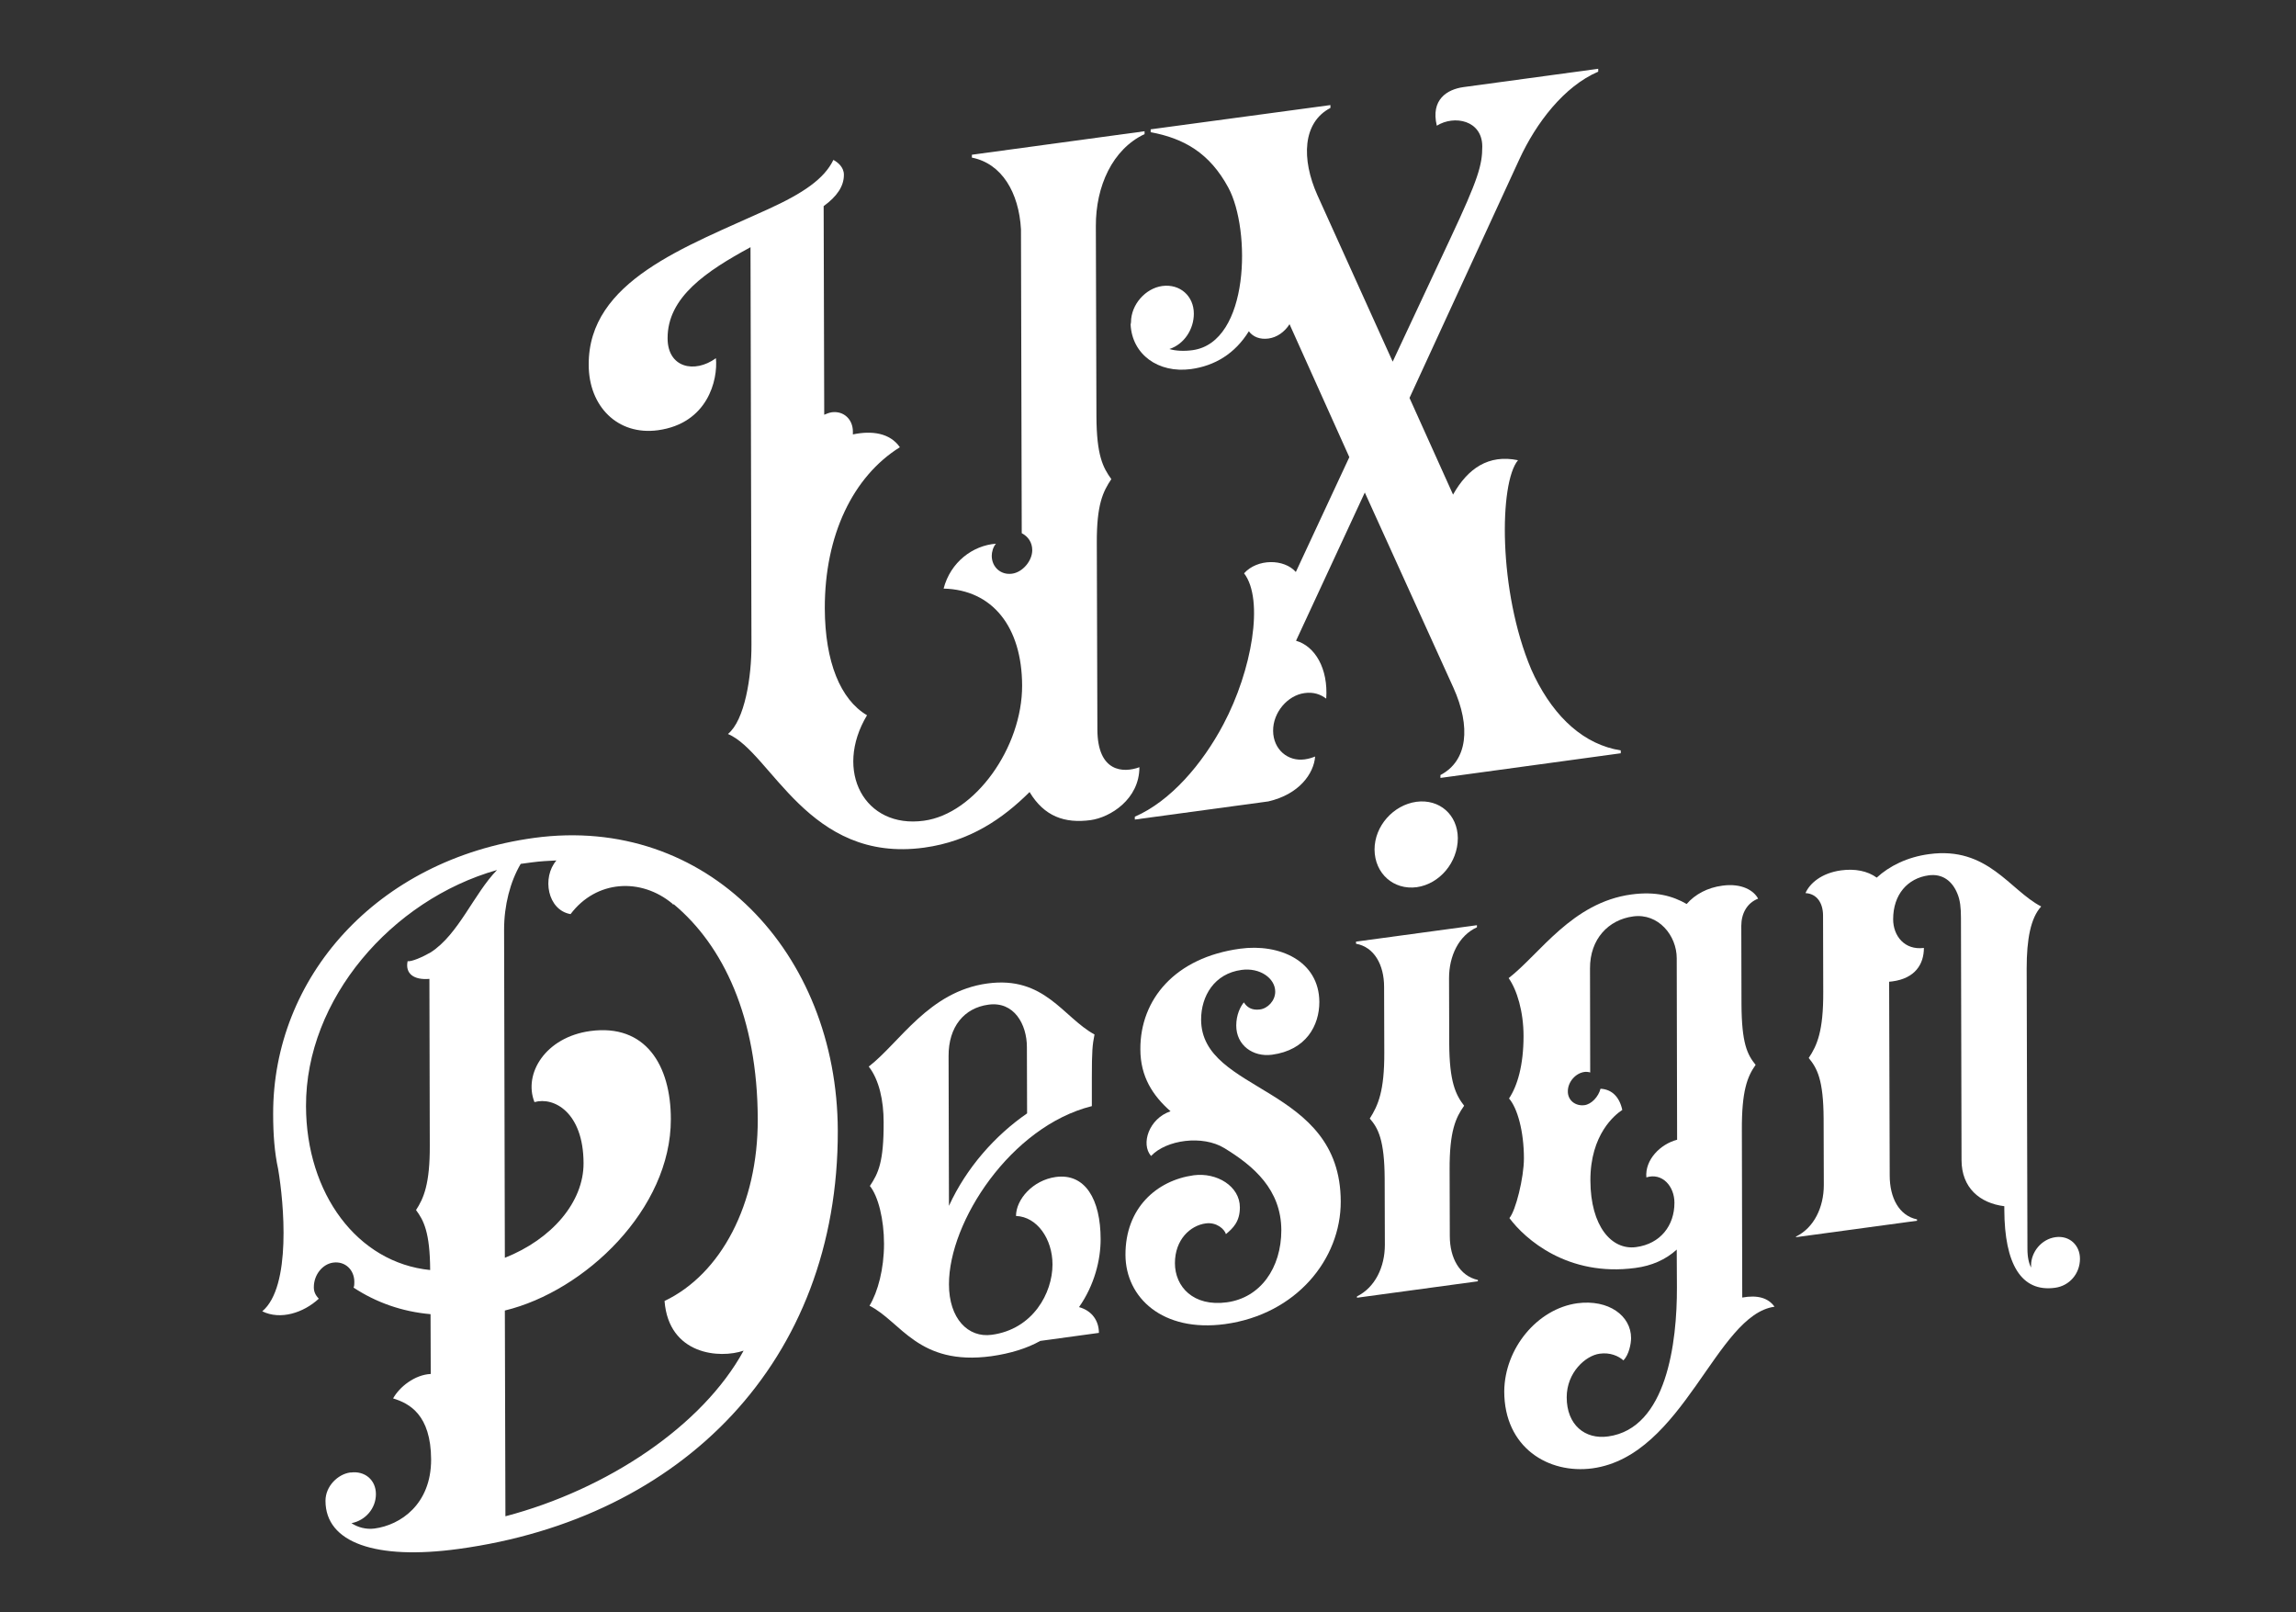
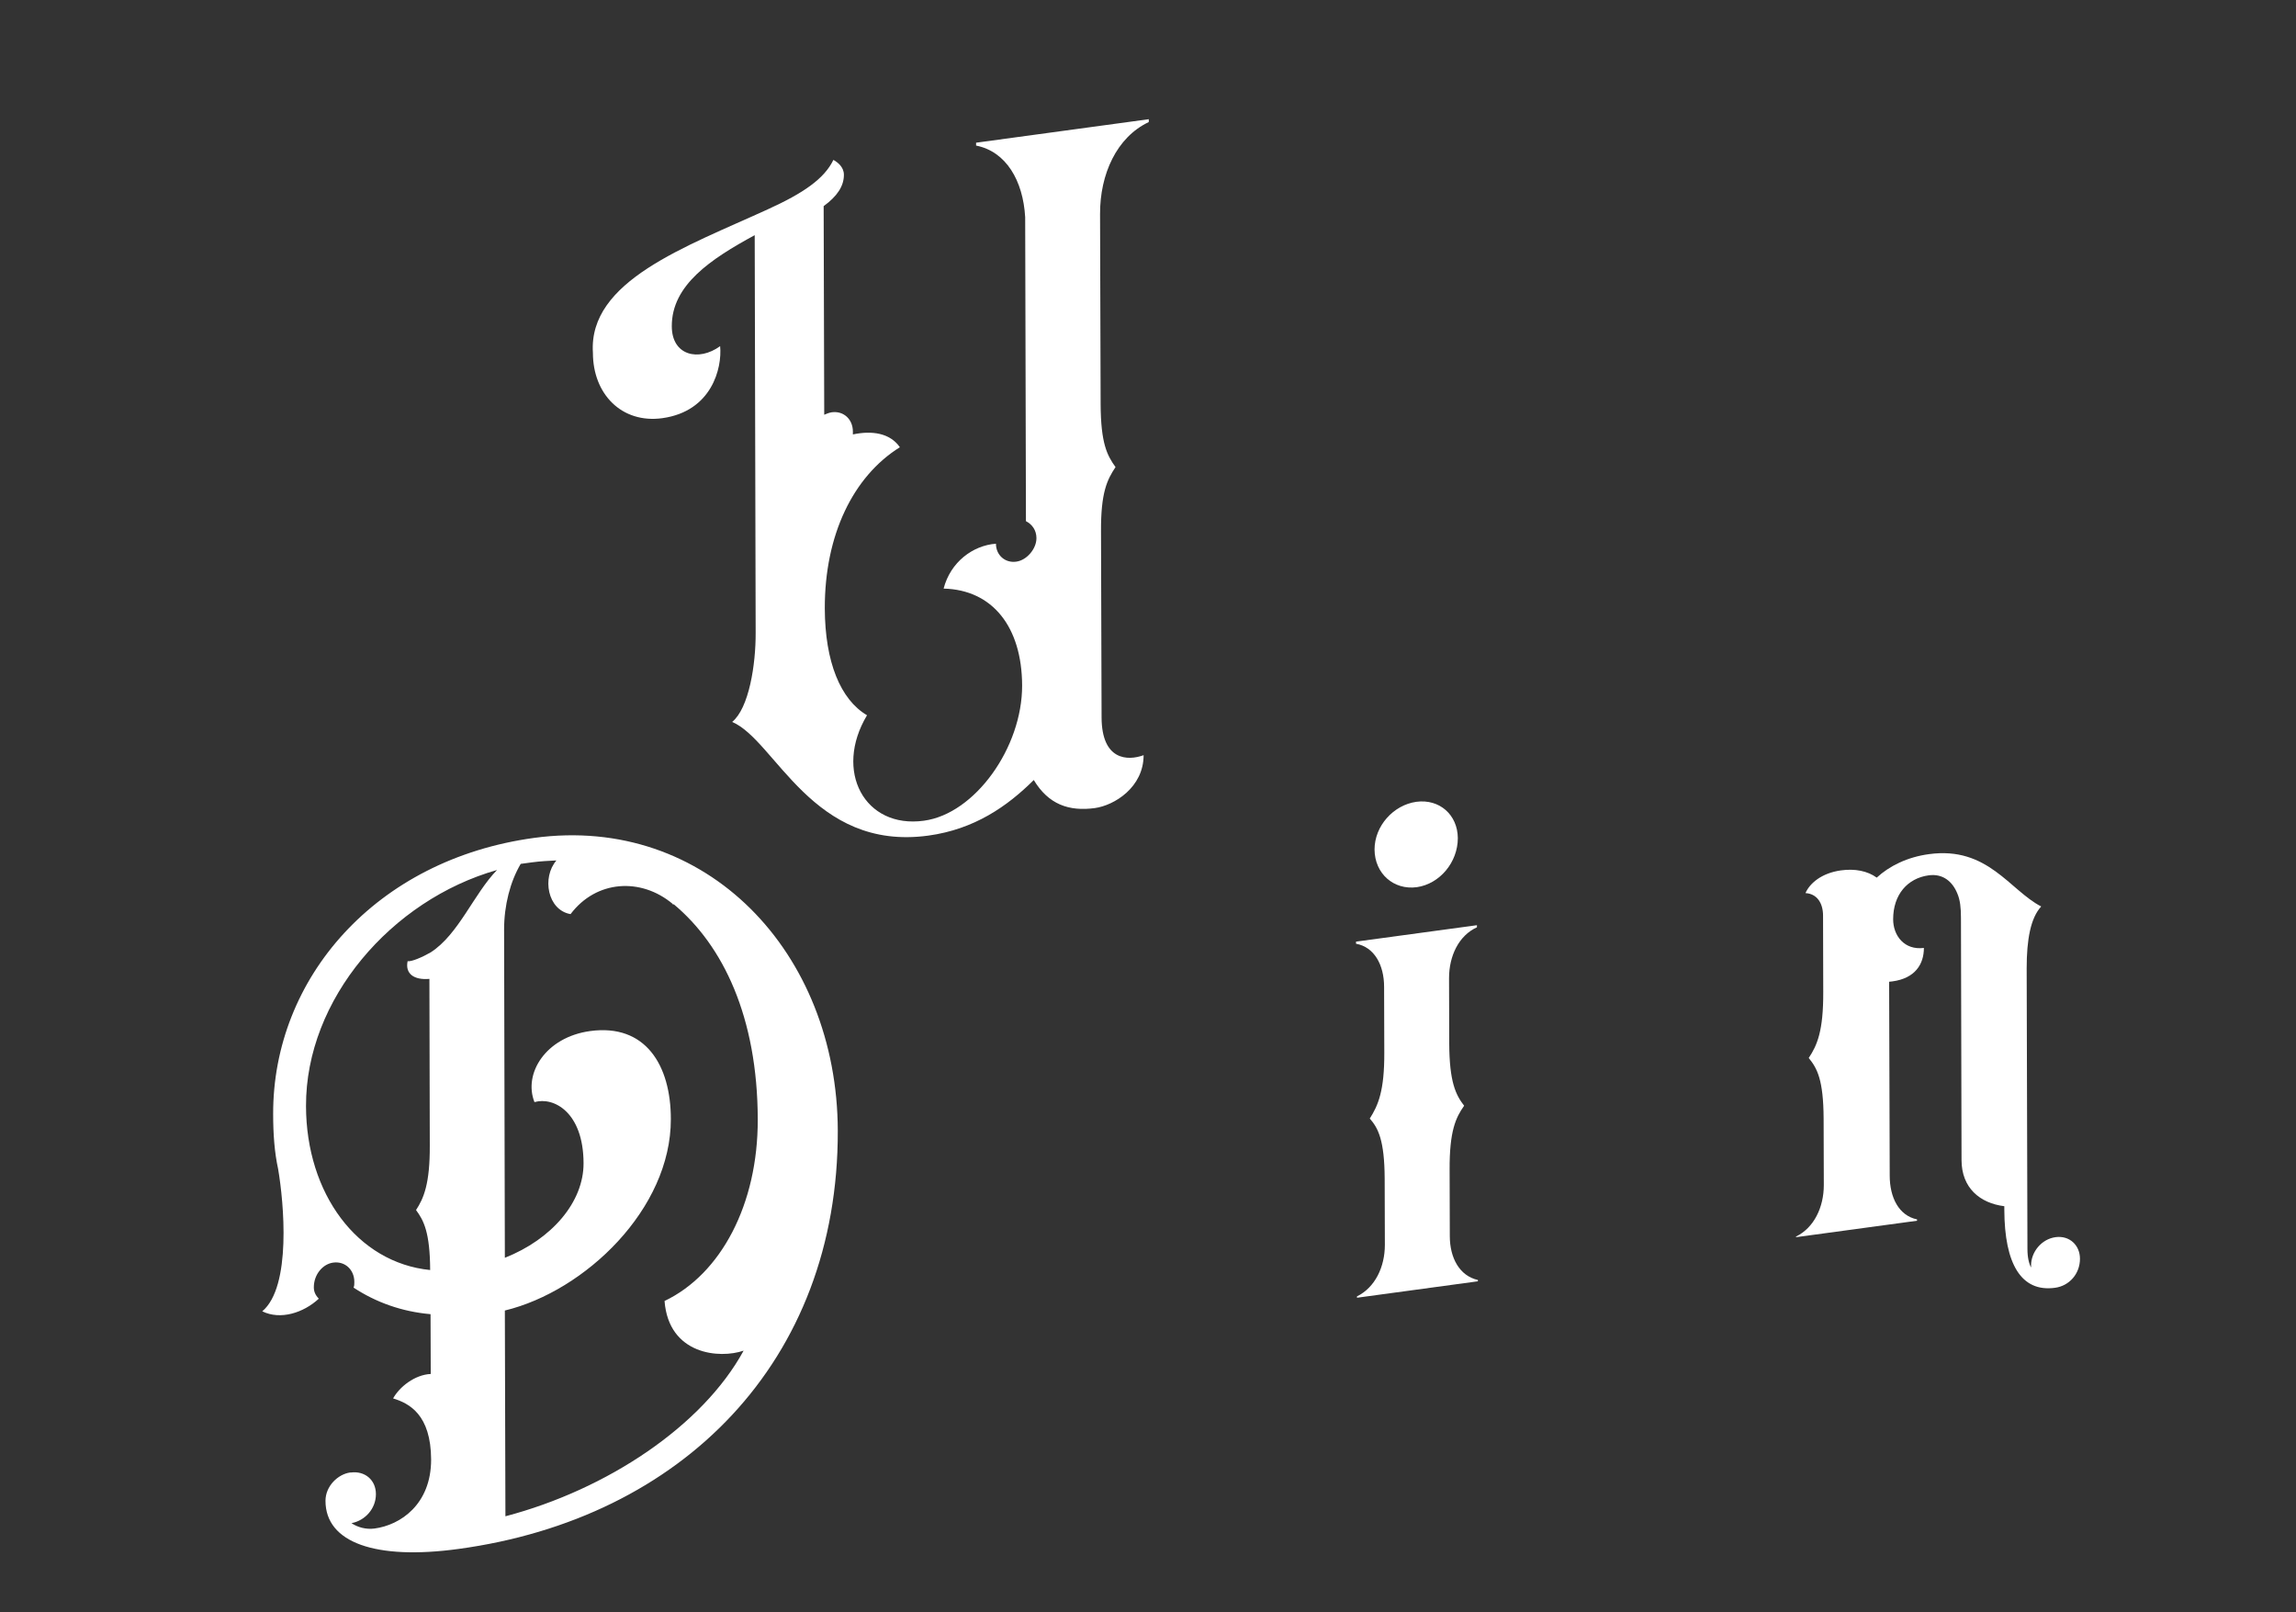
<svg xmlns="http://www.w3.org/2000/svg" version="1.1" id="Layer_1" x="0px" y="0px" viewBox="0 0 1202 844" style="enable-background:new 0 0 1202 844;" xml:space="preserve">
  <rect x="0" y="0" width="1202" height="844" fill="#333333" stroke="none" />
  <style type="text/css">
	.st0{enable-background:new    ;}
	.st1{fill:#FFFFFF;}
</style>
  <g class="st0">
-     <path class="st1" d="M401.9,109.6c18.7-8.5,29.6-16,34.4-25.9c2.2,1.2,5.5,3.7,5.5,7.8c0,6-3.6,11.3-10.6,16.4l0.3,109.2&#10;&#09;&#09;c1.1-0.5,2.6-1.1,4-1.3c6.2-0.8,11,3.7,11,10.1l0,1.5c9.9-2.1,19.4-0.8,24.6,6.7c-24.5,15.3-39.4,46-39.3,84.4&#10;&#09;&#09;c0.1,28,8.2,47.7,22.1,55.9c-17.5,29.2-1.3,59.5,29.8,55.2c26.7-3.6,51.5-38.3,51.4-70.8c-0.1-30.6-15.5-50.1-41.1-50.7&#10;&#09;&#09;c3.6-13.9,15.3-22.6,27.4-23.5c-1.5,1.7-2.2,4.4-2.2,6.3c0,6,4.8,10.2,10.6,9.4c5.5-0.7,10.6-6.7,10.6-12.3c0-4.1-2.2-7.2-5.5-8.9&#10;&#09;&#09;l-0.4-159.1c-1.1-19.2-10-34.4-25.7-37.5l0-1.5l90.4-12.3l0,1.5c-16.8,7.9-25.6,27.3-25.5,48.2l0.3,99.5&#10;&#09;&#09;c0.1,20.5,3.4,26.8,7.8,32.9c-4.4,6.6-7.7,13.3-7.6,33.5l0.3,97.6c0.1,22.4,13.6,22.8,22,19.7c0,16.8-15.3,26.3-25.6,27.7&#10;&#09;&#09;c-13.5,1.8-24.2-1.9-31.9-14.7c-13.9,13.8-31.1,25.8-55.2,29.1c-60.8,8.3-80-49.9-102.7-59.5c8.8-7.2,12.4-30,12.3-46.8l-0.5-208&#10;&#09;&#09;c-23,12.5-43.5,26.1-43.4,47.7c0,15.3,14,18.6,25.3,10.4c1.1,11.4-4.3,34.1-30.3,37.7c-21.2,2.9-36.3-12.6-36.3-34.2&#10;&#09;&#09;C307.9,147,359.1,129.2,401.9,109.6z" />
-     <path class="st1" d="M592.1,168.7c0-9.3,7.6-17.8,16.4-19c9.2-1.2,16.5,5.2,16.5,14.5c0,8.2-5.1,16-12.8,18.5&#10;&#09;&#09;c3.3,1,7.7,1.2,12.1,0.6c30-4.1,30.6-63.1,18.8-85c-9.9-18.4-23.5-25.9-40.7-29.1l0-1.5L696.5,55l0,1.5&#10;&#09;&#09;c-14.6,7.6-15.3,26.7-6.8,45.7l39.4,87.1l30.2-64.5c14.6-31.1,16.7-38.4,16.7-48.1c0-13.8-14.7-16.6-23.8-10.9&#10;&#09;&#09;c-3.3-13.7,5.4-19,13.9-20.2l70.6-9.6l0,1.5c-17.9,7.7-32.5,26.8-41.3,45.9l-57.5,124.9l22.8,50.6c7.7-13.7,18.6-21.2,34-18&#10;&#09;&#09;c-9.9,11.8-10.4,68.5,6.9,109.4l1.8,3.9c10.7,21.7,26.1,35.6,45.1,38.6l0,1.5l-94.4,12.9l0-1.5c14.3-7.5,16-25.3,6.8-45.7&#10;&#09;&#09;l-46.4-102.2l-36,77.6c9.9,2.8,16.9,14.5,15.8,30.3c-2.9-2.2-6.6-3.6-11.4-2.9c-8.8,1.2-16.5,10.1-16.4,19.8s7.7,16.1,16.5,14.9&#10;&#09;&#09;c2.2-0.3,4-0.9,5.5-1.5c-0.7,9-8.4,19.8-24.5,23.5l-69.9,9.5l0-1.5c18.7-8.1,35.4-27.6,46.4-48.4c14.9-28.1,21.4-65.2,10.8-79&#10;&#09;&#09;c6.9-7.7,20.9-7.7,27.1-0.7l28-60.1l-31.3-69.6c-2.6,4.1-6.6,6.9-11,7.5s-8.1-0.8-10.3-3.8c-7.3,11.8-17.9,18.1-30.3,19.8&#10;&#09;&#09;c-17.2,2.3-30.8-7.7-31.6-23.3L592.1,168.7z" />
+     <path class="st1" d="M401.9,109.6c18.7-8.5,29.6-16,34.4-25.9c2.2,1.2,5.5,3.7,5.5,7.8c0,6-3.6,11.3-10.6,16.4l0.3,109.2&#10;&#09;&#09;c1.1-0.5,2.6-1.1,4-1.3c6.2-0.8,11,3.7,11,10.1l0,1.5c9.9-2.1,19.4-0.8,24.6,6.7c-24.5,15.3-39.4,46-39.3,84.4&#10;&#09;&#09;c0.1,28,8.2,47.7,22.1,55.9c-17.5,29.2-1.3,59.5,29.8,55.2c26.7-3.6,51.5-38.3,51.4-70.8c-0.1-30.6-15.5-50.1-41.1-50.7&#10;&#09;&#09;c3.6-13.9,15.3-22.6,27.4-23.5c0,6,4.8,10.2,10.6,9.4c5.5-0.7,10.6-6.7,10.6-12.3c0-4.1-2.2-7.2-5.5-8.9&#10;&#09;&#09;l-0.4-159.1c-1.1-19.2-10-34.4-25.7-37.5l0-1.5l90.4-12.3l0,1.5c-16.8,7.9-25.6,27.3-25.5,48.2l0.3,99.5&#10;&#09;&#09;c0.1,20.5,3.4,26.8,7.8,32.9c-4.4,6.6-7.7,13.3-7.6,33.5l0.3,97.6c0.1,22.4,13.6,22.8,22,19.7c0,16.8-15.3,26.3-25.6,27.7&#10;&#09;&#09;c-13.5,1.8-24.2-1.9-31.9-14.7c-13.9,13.8-31.1,25.8-55.2,29.1c-60.8,8.3-80-49.9-102.7-59.5c8.8-7.2,12.4-30,12.3-46.8l-0.5-208&#10;&#09;&#09;c-23,12.5-43.5,26.1-43.4,47.7c0,15.3,14,18.6,25.3,10.4c1.1,11.4-4.3,34.1-30.3,37.7c-21.2,2.9-36.3-12.6-36.3-34.2&#10;&#09;&#09;C307.9,147,359.1,129.2,401.9,109.6z" />
  </g>
  <g class="st0">
    <path class="st1" d="M145.6,611.9c-1.9-8.7-2.6-18.3-2.6-28.7c-0.2-71.2,53.8-133.3,136.6-144.6c90.4-12.3,158.7,60,159,153.2&#10;&#09;&#09;c0.3,120.7-81.5,203.1-198.6,219c-43.2,5.9-69.6-3.2-69.6-25.2c0-7.8,6.6-13.9,12.8-14.8l0.4,0c7.3-1,13.2,3.8,13.2,11.3&#10;&#09;&#09;s-5.5,13.8-12.8,15.2c3.3,2.2,7.7,3.4,12.1,2.8c13.5-1.8,29.6-12.6,29.6-36.1c-0.1-23.5-11.4-29.4-19.9-32&#10;&#09;&#09;c3.3-6,11.3-12.4,19.7-12.8l-0.1-31.3c-15-1.3-28.6-6.2-40.3-13.9c0.4-0.8,0.4-1.9,0.4-3c0-6.3-4.8-10.9-11-10.1&#10;&#09;&#09;c-5.5,0.7-10.2,6.2-10.2,12.9c0,2.2,0.7,4,2.6,6c-8,7.4-20.1,11.3-29.6,6.6C152.7,673.5,148.6,629.4,145.6,611.9z M225.2,664.8&#10;&#09;&#09;c-0.1-19.8-3.4-26-7.4-31.4c4-6.1,7.3-13.7,7.2-33.8l-0.2-87.2c-8.1,0.7-12.8-2.7-11.4-9.3c1.8,0.5,8-2.2,12.1-4.6&#10;&#09;&#09;c14.6-9.4,22.6-30.7,34.7-43.1c-55.3,15.7-100.2,67.7-100,123.6C160.3,624.8,187.1,661,225.2,664.8z M389.3,707&#10;&#09;&#09;c-12.4,4.3-39.2,2.3-41.4-26c29.6-14.1,48.9-50.7,48.8-95c-0.1-53.7-18.2-91.1-43.9-112.6c-0.4,0-0.7,0.1-0.7-0.3&#10;&#09;&#09;c-16.5-13.8-39.9-12.5-53.4,5.4c-12.1-2.1-15.1-19.2-7.4-28.1c-4,0.2-8.4,0.4-12.8,1l-5.9,0.8c-5.5,9.3-8.7,21.7-8.7,34.4&#10;&#09;&#09;l0.4,171.8c24.5-9.7,41.3-29.1,41.2-49.6c-0.1-26.5-15.5-34.8-25.7-31.9c-5.9-14.9,5.8-34,29.2-37.2c28.9-3.9,42.2,17.8,42.2,46.1&#10;&#09;&#09;c0.1,47-44.8,90-86.9,100.2l0.3,107.7C317.8,779.7,367.8,746.4,389.3,707z" />
  </g>
  <g class="st0">
-     <path class="st1" d="M575.3,697.7l-30.7,4.2c-6.9,3.9-15.7,6.6-25.6,8c-38.4,5.2-47.3-18.2-63.8-26.4c4.4-7.3,7.6-19.3,7.6-32.4&#10;&#09;&#09;c0-12.7-3-24.9-7.4-30.3c4.4-6.6,7.3-12.5,7.2-33.4c0-11.2-2.3-22.1-7.8-29.1c16.4-12.7,31.4-39.3,62.1-43.5&#10;&#09;&#09;c30-4.1,39.6,17.7,56.1,26.7c-1.1,5.4-1.4,8.8-1.4,22.6l0,14.9c-42.4,10.6-74.9,60.5-74.8,93.3c0,17.9,10,28.1,22.4,26.4&#10;&#09;&#09;c21.6-2.9,31.8-21.9,31.8-36.8c0-13.4-8.1-25-19.1-25.4c0-8.6,8.7-18.7,20.8-20.4c15.4-2.1,23.5,11.7,23.5,32.6&#10;&#09;&#09;c0,10.8-3.2,23.9-11.3,35.5C572,686.2,575.3,691.7,575.3,697.7z M496.6,552.9l0.2,78.3c9.1-19.9,24.1-36.8,40.9-48.4l-0.1-34.7&#10;&#09;&#09;c0-11.9-6.7-24.1-20.2-22.2C504.9,527.6,496.5,537.3,496.6,552.9z" />
-   </g>
+     </g>
  <g class="st0">
-     <path class="st1" d="M624.9,615.2c12.1-1.6,24.2,5.7,24.2,16.8c0,7.5-3.6,10.9-7.3,14c-0.7-2.5-4.8-6.4-10.6-5.6&#10;&#09;&#09;c-8.1,1.1-16.1,8.5-16.1,20.8c0,12.3,9.6,22.9,27.2,20.5c17.6-2.4,28.5-18,28.5-37.8c-0.1-21.2-14.4-33.5-29.8-42.9&#10;&#09;&#09;c-11.4-7-30.4-4.4-38.4,4.1c-5.5-6.3-1.1-19.6,10.2-23.4c-9.2-8.1-15.8-18-15.8-32.5c-0.1-26.1,18.2-48,52.2-52.6&#10;&#09;&#09;c20.5-2.8,41.4,6.3,41.5,27.9c0,12.3-6.9,25.2-24.8,27.6c-9.9,1.3-18.7-4.9-18.7-15.3c0-5.6,2.2-10,4-12.1c1.5,2.4,4,4.3,8.4,3.7&#10;&#09;&#09;c4-0.5,8-4.5,8-9.3c0-7.1-8.1-12.7-17.6-11.4c-14.3,1.9-21.2,13.7-21.2,26c0.1,38.8,73,34.1,73.1,95.2&#10;&#09;&#09;c0.1,30.2-23.3,59.1-60.6,64.2c-32.6,4.4-52-13.8-52.1-36.2C589.1,632.4,605.5,617.9,624.9,615.2z" />
-   </g>
+     </g>
  <g class="st0">
    <path class="st1" d="M710.4,679.3l0-0.7c9.5-4.7,14.6-15.4,14.6-27l-0.1-34.7c-0.1-20.1-3.4-26.4-7.8-31.4&#10;&#09;&#09;c4.4-6.9,7.7-14.5,7.6-34.6l-0.1-34.3c0-11.6-5.2-20.9-14.7-22.6l0-1.1l63.3-8.6l0,1.1c-9.5,4.3-14.6,15-14.6,26.6l0.1,34.3&#10;&#09;&#09;c0.1,20.1,3.4,26.8,7.8,32.5c-4.4,6.2-7.7,13.3-7.6,33.5L759,647c0,11.6,5.2,20.9,14.7,23l0,0.7L710.4,679.3z M719.6,444.7&#10;&#09;&#09;c0-12.3,9.8-23.3,21.9-25c12.1-1.6,21.6,6.8,21.7,19c0,12.7-9.5,24-21.5,25.7C729.6,466,719.7,457.3,719.6,444.7z" />
-     <path class="st1" d="M825.7,682.2c16.5-2.2,28.2,6.6,28.2,18.2c0,3-1.1,8.7-4,11.7c-2.6-2.3-7-4.3-12.5-3.5&#10;&#09;&#09;c-7.3,1-17.2,9.8-17.2,22.8c0,14.5,9.6,22.2,21.7,20.5c30.7-4.2,36.1-49.3,36-78l-0.1-19.8c-5.8,5.3-13.2,8.5-21.6,9.6&#10;&#09;&#09;c-35.5,4.8-57.9-15.2-66-26.1c3.3-3.8,7.6-21.2,7.6-31.2c0-14.2-3.4-26.4-7.8-31.4c4.4-6.6,7.6-17.4,7.6-32.7&#10;&#09;&#09;c0-12.7-3.4-24.1-7.8-30.3c16.4-12.7,33.2-39.6,64.3-43.8c12.8-1.7,21.6,0.8,28.9,5c4.4-5.1,11-8.6,18.7-9.6&#10;&#09;&#09;c10.2-1.4,16.5,2.6,18.7,6.8c-5.9,2.3-8.8,7.9-8.8,14.2l0.1,41c0.1,20.5,3,26.4,7.4,31.8c-4.4,6.2-7.3,13.7-7.2,34.2l0.2,87.6&#10;&#09;&#09;c7.7-1.4,13.5,0,16.9,4.8c-30.7,4.2-47.4,78-95.3,84.6c-23.1,3.1-46.2-10.9-46.2-40.3C787.7,705.7,804.9,685.1,825.7,682.2z&#10;&#09;&#09; M829.5,578.5c3.7-0.5,7.3-4.4,8.4-8.6c5.9,0.3,9.9,4.2,11.4,11.1c-3.7,2.4-16.8,12.7-16.7,37c0.1,23.9,11.1,36.5,23.9,34.8&#10;&#09;&#09;c12.8-1.7,20.1-11.3,20.1-23.2c0-8.6-6.3-15.9-14.7-13.3c-0.8-9.2,7.3-17.4,16.1-19.7l-0.2-95c0-11.9-9.6-23.7-22.8-21.9&#10;&#09;&#09;c-12.8,1.7-22.7,11.7-22.6,27.3l0.1,54.4c-0.7-0.3-2.2-0.4-2.9-0.3c-4.8,0.6-8.8,5.3-8.8,10.1C820.7,575.9,824.7,579.1,829.5,578.5&#10;&#09;&#09;z" />
    <path class="st1" d="M940.2,647.3c9.5-4.6,14.6-15.4,14.6-27l-0.1-34.7c-0.1-20.5-3.4-26.4-7.8-31.8c4.4-6.6,7.7-14.1,7.6-34.6&#10;&#09;&#09;l-0.1-39.9c0-6.7-3.3-11.5-9.2-11.8c2.2-5.1,8.4-10.5,18.6-11.9c7.3-1,13.9,0.3,18.7,3.8c6.6-6.1,16.1-10.8,27.4-12.3&#10;&#09;&#09;c30.7-4.2,42.2,18.9,58.7,27.4c-5.5,6-7.6,17.1-7.6,32.4l0.4,146.8c0,4.5,0.8,7.7,1.9,9.8l0-1.1c0-7.1,5.5-13.8,12.8-14.8&#10;&#09;&#09;c7.3-1,12.8,4.2,12.8,11.3c0,7.8-5.5,14.2-13.1,15.2c-17.6,2.4-26.4-12.4-26.5-40.8l0-1.9c-12.8-1.6-22.4-9.6-22.4-24.2l-0.3-126.7&#10;&#09;&#09;c0-5.2-0.4-9.3-1.9-12.8c-2.6-6.4-7.7-10.5-15-9.5c-11,1.5-18.6,10-18.6,23c0,8.6,5.9,16.3,16.1,15c0,8.6-4.7,15.9-16.4,17.5&#10;&#09;&#09;l-1.8,0.2l0.3,101.4c0,11.6,4.8,21,14.3,23l0,0.7l-63.3,8.6L940.2,647.3z" />
  </g>
</svg>